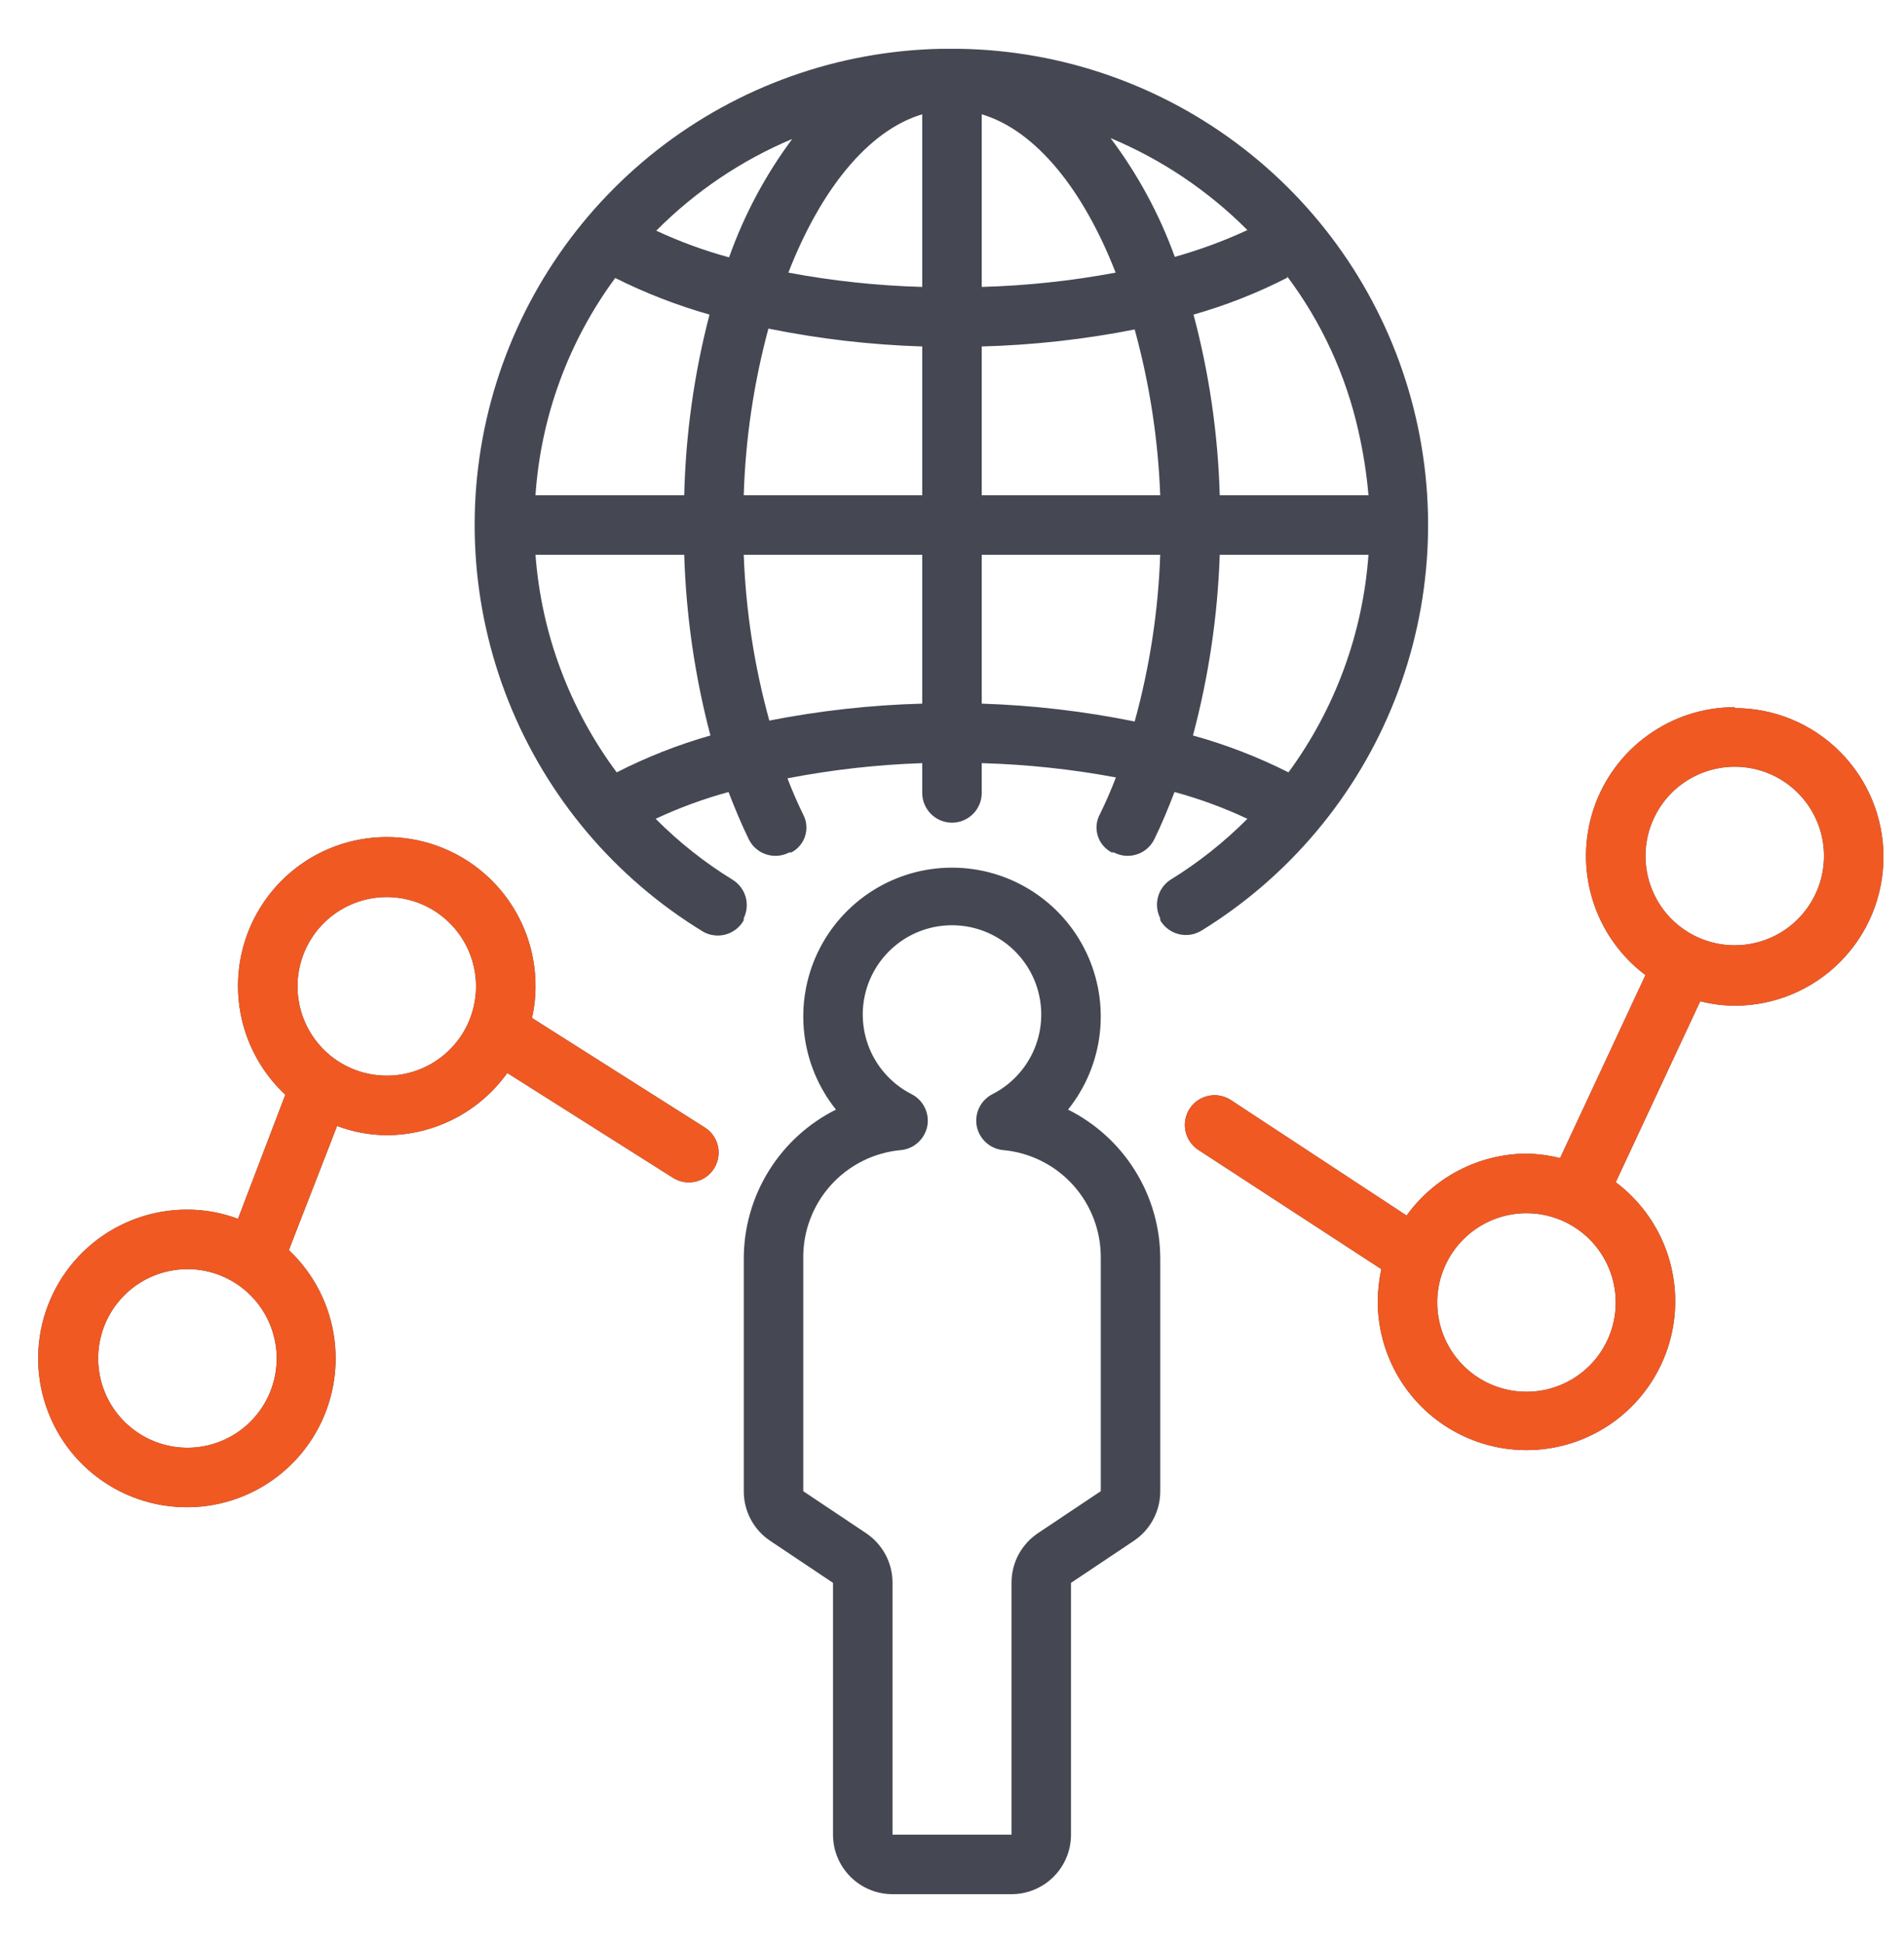
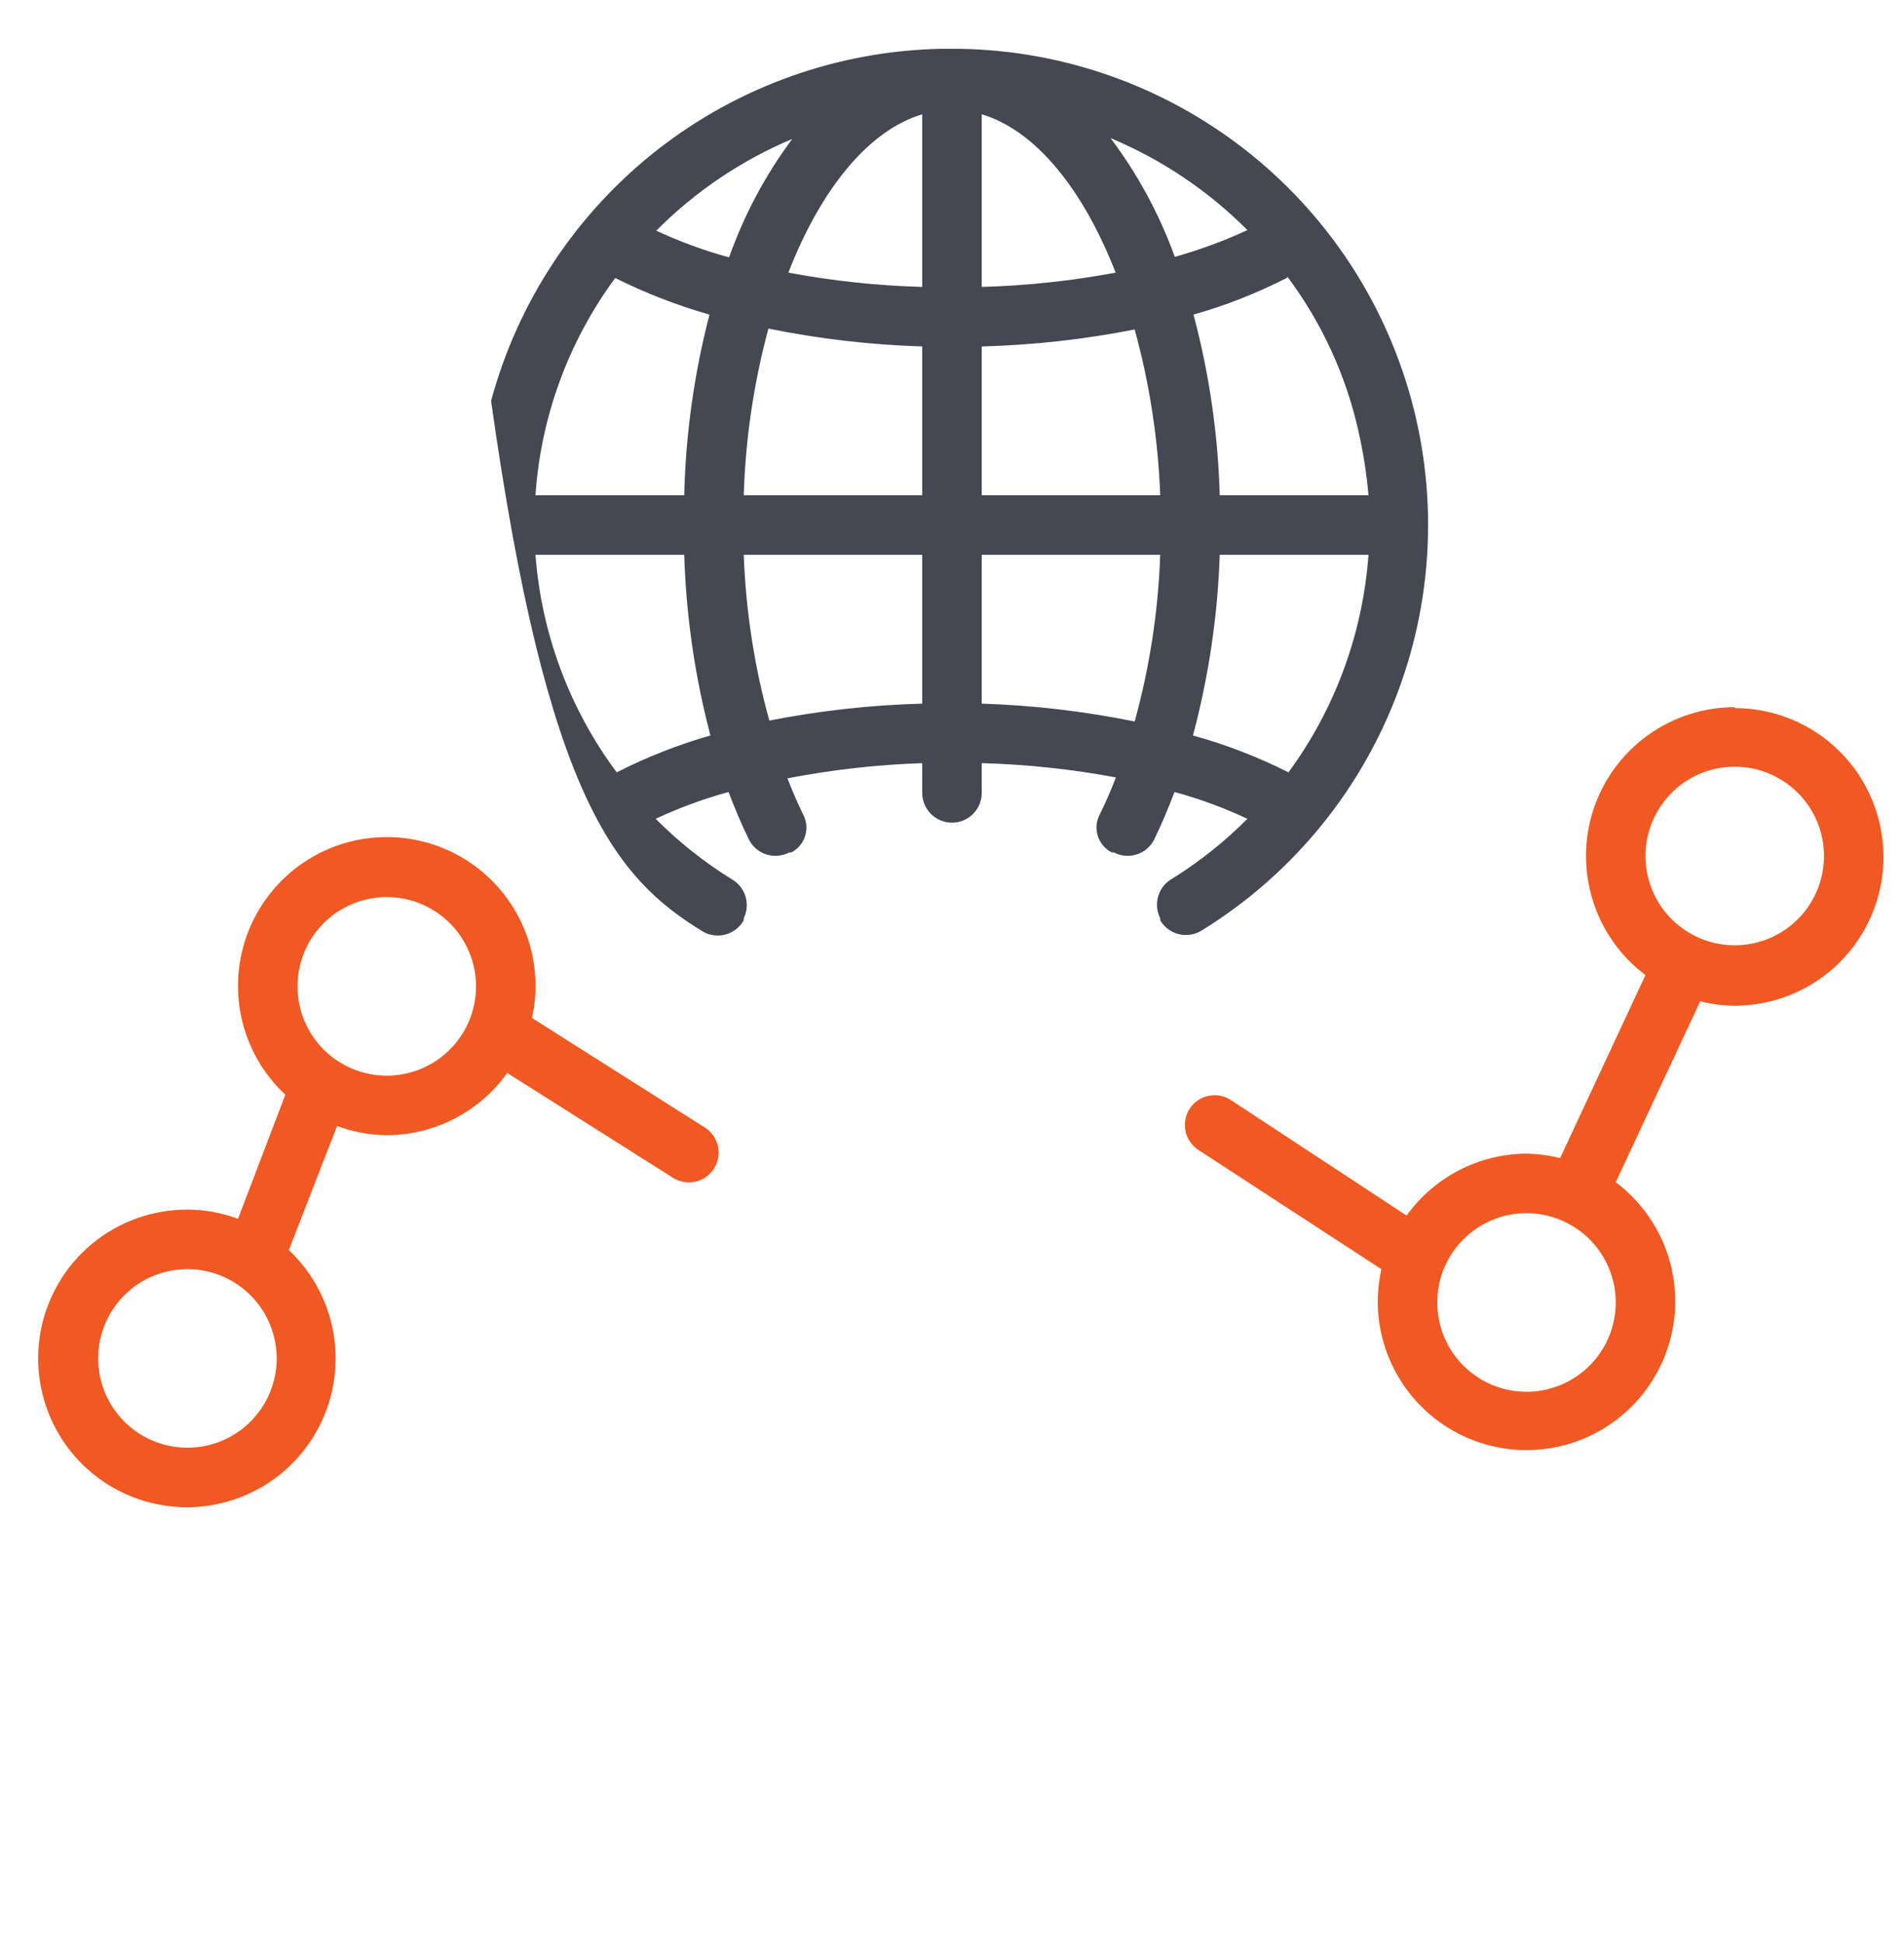
<svg xmlns="http://www.w3.org/2000/svg" width="50" height="51" viewBox="0 0 50 51" fill="none">
-   <path d="M10.157 29.797C10.776 29.795 11.385 29.646 11.935 29.362C12.486 29.078 12.96 28.668 13.321 28.164L17.672 30.914C17.759 30.969 17.856 31.006 17.957 31.024C18.058 31.041 18.161 31.039 18.261 31.016C18.362 30.994 18.456 30.952 18.54 30.893C18.624 30.834 18.695 30.759 18.75 30.672C18.805 30.585 18.843 30.489 18.86 30.387C18.878 30.286 18.875 30.183 18.853 30.083C18.83 29.983 18.788 29.888 18.729 29.804C18.67 29.72 18.595 29.649 18.508 29.594L13.969 26.719C14.032 26.447 14.064 26.169 14.063 25.891C14.065 25.242 13.906 24.603 13.599 24.031C13.292 23.46 12.848 22.973 12.307 22.616C11.765 22.259 11.143 22.043 10.497 21.986C9.85 21.93 9.2 22.035 8.605 22.293C8.01 22.55 7.488 22.952 7.087 23.462C6.686 23.972 6.418 24.574 6.307 25.213C6.197 25.852 6.247 26.509 6.454 27.124C6.661 27.738 7.018 28.292 7.493 28.734L6.25 31.992C5.826 31.833 5.376 31.751 4.922 31.75C4.013 31.747 3.131 32.061 2.428 32.638C1.726 33.215 1.247 34.02 1.073 34.913C0.9 35.805 1.044 36.73 1.48 37.529C1.916 38.327 2.616 38.948 3.461 39.285C4.306 39.621 5.242 39.653 6.107 39.374C6.972 39.095 7.713 38.523 8.202 37.756C8.691 36.989 8.897 36.076 8.784 35.173C8.672 34.271 8.248 33.436 7.586 32.812L8.852 29.555C9.269 29.712 9.711 29.794 10.157 29.797ZM4.922 38C4.459 38 4.006 37.863 3.62 37.605C3.235 37.347 2.934 36.981 2.757 36.553C2.579 36.125 2.533 35.654 2.623 35.199C2.714 34.744 2.937 34.327 3.265 33.999C3.593 33.671 4.01 33.448 4.465 33.358C4.92 33.267 5.391 33.313 5.819 33.491C6.247 33.668 6.613 33.969 6.871 34.354C7.128 34.74 7.266 35.193 7.266 35.656C7.266 36.278 7.019 36.874 6.579 37.314C6.14 37.753 5.544 38 4.922 38ZM7.813 25.891C7.813 25.427 7.95 24.974 8.208 24.588C8.465 24.203 8.831 23.903 9.26 23.725C9.688 23.548 10.159 23.502 10.614 23.592C11.069 23.682 11.486 23.906 11.814 24.233C12.142 24.561 12.365 24.979 12.455 25.433C12.546 25.888 12.499 26.359 12.322 26.788C12.145 27.216 11.844 27.582 11.459 27.839C11.073 28.097 10.62 28.234 10.157 28.234C9.535 28.234 8.939 27.988 8.499 27.548C8.06 27.108 7.813 26.512 7.813 25.891ZM45.555 18.562C44.735 18.562 43.936 18.82 43.271 19.3C42.606 19.779 42.108 20.456 41.849 21.233C41.59 22.011 41.582 22.851 41.827 23.634C42.071 24.416 42.555 25.102 43.211 25.594L40.969 30.398C40.673 30.323 40.368 30.284 40.063 30.281C39.451 30.288 38.85 30.439 38.307 30.722C37.764 31.004 37.295 31.41 36.938 31.906L32.336 28.883C32.251 28.824 32.154 28.784 32.053 28.763C31.951 28.742 31.846 28.741 31.745 28.762C31.643 28.782 31.546 28.822 31.46 28.88C31.374 28.937 31.3 29.012 31.243 29.098C31.186 29.185 31.147 29.282 31.128 29.384C31.109 29.486 31.11 29.59 31.132 29.692C31.154 29.793 31.195 29.889 31.255 29.974C31.314 30.059 31.389 30.132 31.477 30.188L36.274 33.312C36.215 33.59 36.183 33.873 36.18 34.156C36.18 34.822 36.35 35.477 36.675 36.059C36.999 36.64 37.466 37.129 38.033 37.479C38.599 37.829 39.245 38.029 39.911 38.059C40.576 38.089 41.238 37.948 41.833 37.65C42.429 37.352 42.938 36.907 43.313 36.357C43.689 35.807 43.917 35.17 43.977 34.507C44.036 33.844 43.926 33.176 43.655 32.568C43.384 31.96 42.963 31.431 42.43 31.031L44.649 26.281C44.945 26.356 45.249 26.396 45.555 26.398C46.591 26.398 47.585 25.987 48.317 25.254C49.05 24.522 49.461 23.528 49.461 22.492C49.461 21.456 49.05 20.463 48.317 19.73C47.585 18.997 46.591 18.586 45.555 18.586V18.562ZM42.43 34.188C42.43 34.651 42.293 35.104 42.035 35.49C41.778 35.875 41.411 36.175 40.983 36.353C40.555 36.53 40.084 36.577 39.629 36.486C39.174 36.396 38.757 36.173 38.429 35.845C38.101 35.517 37.878 35.099 37.788 34.645C37.697 34.19 37.743 33.719 37.921 33.291C38.098 32.862 38.399 32.496 38.784 32.239C39.17 31.981 39.623 31.844 40.086 31.844C40.708 31.844 41.304 32.091 41.744 32.53C42.183 32.97 42.43 33.566 42.43 34.188ZM45.555 24.812C45.092 24.812 44.638 24.675 44.253 24.418C43.867 24.16 43.567 23.794 43.39 23.366C43.212 22.937 43.166 22.466 43.256 22.012C43.347 21.557 43.57 21.139 43.898 20.811C44.225 20.484 44.643 20.261 45.098 20.17C45.552 20.08 46.024 20.126 46.452 20.303C46.88 20.481 47.246 20.781 47.504 21.167C47.761 21.552 47.899 22.005 47.899 22.469C47.899 23.09 47.652 23.686 47.212 24.126C46.773 24.566 46.177 24.812 45.555 24.812ZM19.532 33.031V39.141C19.531 39.399 19.594 39.653 19.715 39.88C19.837 40.108 20.012 40.302 20.227 40.445L21.875 41.547V48.156C21.875 48.571 22.04 48.968 22.333 49.261C22.626 49.554 23.023 49.719 23.438 49.719H26.563C26.977 49.719 27.375 49.554 27.668 49.261C27.961 48.968 28.125 48.571 28.125 48.156V41.547L29.774 40.445C29.988 40.302 30.164 40.108 30.285 39.88C30.407 39.653 30.47 39.399 30.469 39.141V33.031C30.468 32.22 30.24 31.424 29.812 30.735C29.385 30.045 28.773 29.487 28.047 29.125C28.508 28.551 28.797 27.858 28.881 27.127C28.965 26.395 28.841 25.655 28.522 24.991C28.204 24.327 27.704 23.767 27.081 23.375C26.458 22.982 25.737 22.774 25 22.774C24.264 22.774 23.543 22.982 22.92 23.375C22.297 23.767 21.797 24.327 21.478 24.991C21.16 25.655 21.036 26.395 21.12 27.127C21.204 27.858 21.493 28.551 21.953 29.125C21.227 29.487 20.616 30.045 20.188 30.735C19.761 31.424 19.533 32.22 19.532 33.031ZM21.094 33.031C21.085 32.322 21.344 31.635 21.819 31.108C22.294 30.581 22.95 30.252 23.657 30.188C23.826 30.172 23.985 30.102 24.11 29.987C24.235 29.873 24.32 29.721 24.352 29.555C24.382 29.389 24.358 29.219 24.283 29.068C24.209 28.918 24.088 28.795 23.938 28.719C23.468 28.48 23.093 28.09 22.872 27.612C22.652 27.134 22.598 26.596 22.721 26.083C22.844 25.571 23.136 25.116 23.549 24.789C23.962 24.463 24.474 24.286 25 24.286C25.527 24.286 26.038 24.463 26.452 24.789C26.865 25.116 27.157 25.571 27.279 26.083C27.402 26.596 27.349 27.134 27.128 27.612C26.907 28.09 26.532 28.48 26.063 28.719C25.913 28.795 25.792 28.918 25.717 29.068C25.643 29.219 25.619 29.389 25.649 29.555C25.68 29.721 25.765 29.873 25.891 29.987C26.016 30.102 26.175 30.172 26.344 30.188C27.051 30.252 27.707 30.581 28.182 31.108C28.657 31.635 28.915 32.322 28.907 33.031V39.141L27.258 40.242C27.044 40.385 26.868 40.58 26.746 40.807C26.625 41.035 26.562 41.289 26.563 41.547V48.156H23.438V41.547C23.439 41.289 23.376 41.035 23.254 40.807C23.133 40.58 22.957 40.385 22.742 40.242L21.094 39.141V33.031Z" fill="#454853" />
-   <path d="M31.547 24.43C33.852 23.013 35.635 20.887 36.629 18.37C37.623 15.853 37.773 13.082 37.057 10.472C36.341 7.863 34.797 5.556 32.658 3.899C30.519 2.242 27.901 1.323 25.195 1.281H24.711C22.006 1.336 19.393 2.267 17.263 3.933C15.133 5.6 13.601 7.912 12.896 10.523C12.192 13.135 12.353 15.904 13.357 18.416C14.36 20.927 16.151 23.046 18.461 24.453C18.55 24.505 18.649 24.538 18.752 24.55C18.854 24.563 18.958 24.556 19.058 24.528C19.157 24.5 19.25 24.453 19.331 24.39C19.413 24.326 19.48 24.246 19.531 24.156V24.102C19.616 23.928 19.634 23.728 19.581 23.542C19.527 23.356 19.406 23.196 19.242 23.094C18.506 22.642 17.827 22.104 17.218 21.492C17.835 21.203 18.476 20.968 19.132 20.789C19.297 21.219 19.476 21.648 19.672 22.047C19.768 22.23 19.933 22.368 20.131 22.429C20.329 22.491 20.543 22.471 20.726 22.375H20.781C20.867 22.331 20.943 22.27 21.005 22.195C21.067 22.122 21.114 22.036 21.143 21.944C21.172 21.852 21.183 21.755 21.174 21.658C21.166 21.562 21.138 21.468 21.093 21.383C20.945 21.078 20.804 20.758 20.679 20.43C21.847 20.204 23.03 20.071 24.218 20.031V20.812C24.218 21.02 24.301 21.218 24.447 21.365C24.594 21.511 24.792 21.594 25 21.594C25.207 21.594 25.405 21.511 25.552 21.365C25.699 21.218 25.781 21.02 25.781 20.812V20.031C26.963 20.064 28.141 20.189 29.304 20.406C29.179 20.734 29.039 21.055 28.89 21.359C28.841 21.446 28.811 21.541 28.799 21.639C28.788 21.738 28.797 21.837 28.826 21.932C28.854 22.027 28.902 22.115 28.965 22.191C29.029 22.267 29.107 22.33 29.195 22.375H29.25C29.433 22.471 29.647 22.491 29.845 22.429C30.043 22.368 30.208 22.23 30.304 22.047C30.5 21.648 30.679 21.219 30.843 20.789C31.501 20.967 32.141 21.202 32.757 21.492C32.148 22.104 31.469 22.642 30.734 23.094C30.573 23.2 30.458 23.361 30.409 23.547C30.36 23.733 30.381 23.93 30.468 24.102V24.156C30.521 24.245 30.59 24.323 30.673 24.386C30.756 24.448 30.85 24.493 30.95 24.518C31.051 24.544 31.155 24.549 31.257 24.534C31.36 24.519 31.458 24.483 31.547 24.43ZM16.195 20.273C14.957 18.61 14.217 16.63 14.062 14.562H17.968C18.017 16.164 18.248 17.755 18.656 19.305C17.806 19.547 16.982 19.872 16.195 20.273ZM17.968 13H14.062C14.202 10.938 14.929 8.96 16.156 7.297C16.95 7.694 17.779 8.015 18.632 8.258C18.228 9.808 18.006 11.399 17.968 13ZM19.125 6.75C18.476 6.571 17.844 6.339 17.234 6.055C18.255 5.027 19.468 4.209 20.804 3.648C20.1 4.594 19.542 5.639 19.148 6.75H19.125ZM24.218 18.469C22.87 18.505 21.526 18.654 20.203 18.914C19.81 17.495 19.585 16.034 19.531 14.562H24.218V18.469ZM24.218 13H19.531C19.576 11.521 19.794 10.053 20.179 8.625C21.51 8.895 22.861 9.052 24.218 9.094V13ZM24.218 7.531C23.038 7.499 21.863 7.373 20.703 7.156C21.554 4.969 22.804 3.422 24.218 3V7.531ZM25.781 3C27.195 3.422 28.445 4.969 29.297 7.156C28.136 7.373 26.961 7.499 25.781 7.531V3ZM25.781 9.094C27.13 9.058 28.473 8.909 29.797 8.648C30.188 10.068 30.413 11.528 30.468 13H25.781V9.094ZM29.797 18.938C28.473 18.669 27.13 18.512 25.781 18.469V14.562H30.468C30.416 16.042 30.191 17.511 29.797 18.938ZM29.164 3.625C30.508 4.187 31.729 5.007 32.757 6.039C32.142 6.324 31.504 6.559 30.851 6.742C30.447 5.625 29.878 4.574 29.164 3.625ZM33.804 7.258C34.706 8.462 35.343 9.844 35.672 11.312C35.799 11.868 35.888 12.432 35.937 13H32.031C31.986 11.398 31.755 9.807 31.343 8.258C32.193 8.016 33.018 7.692 33.804 7.289V7.258ZM31.328 19.305C31.741 17.756 31.977 16.165 32.031 14.562H35.937C35.788 16.626 35.06 18.606 33.836 20.273C33.034 19.869 32.194 19.544 31.328 19.305Z" fill="#454853" />
+   <path d="M31.547 24.43C33.852 23.013 35.635 20.887 36.629 18.37C37.623 15.853 37.773 13.082 37.057 10.472C36.341 7.863 34.797 5.556 32.658 3.899C30.519 2.242 27.901 1.323 25.195 1.281H24.711C22.006 1.336 19.393 2.267 17.263 3.933C15.133 5.6 13.601 7.912 12.896 10.523C14.36 20.927 16.151 23.046 18.461 24.453C18.55 24.505 18.649 24.538 18.752 24.55C18.854 24.563 18.958 24.556 19.058 24.528C19.157 24.5 19.25 24.453 19.331 24.39C19.413 24.326 19.48 24.246 19.531 24.156V24.102C19.616 23.928 19.634 23.728 19.581 23.542C19.527 23.356 19.406 23.196 19.242 23.094C18.506 22.642 17.827 22.104 17.218 21.492C17.835 21.203 18.476 20.968 19.132 20.789C19.297 21.219 19.476 21.648 19.672 22.047C19.768 22.23 19.933 22.368 20.131 22.429C20.329 22.491 20.543 22.471 20.726 22.375H20.781C20.867 22.331 20.943 22.27 21.005 22.195C21.067 22.122 21.114 22.036 21.143 21.944C21.172 21.852 21.183 21.755 21.174 21.658C21.166 21.562 21.138 21.468 21.093 21.383C20.945 21.078 20.804 20.758 20.679 20.43C21.847 20.204 23.03 20.071 24.218 20.031V20.812C24.218 21.02 24.301 21.218 24.447 21.365C24.594 21.511 24.792 21.594 25 21.594C25.207 21.594 25.405 21.511 25.552 21.365C25.699 21.218 25.781 21.02 25.781 20.812V20.031C26.963 20.064 28.141 20.189 29.304 20.406C29.179 20.734 29.039 21.055 28.89 21.359C28.841 21.446 28.811 21.541 28.799 21.639C28.788 21.738 28.797 21.837 28.826 21.932C28.854 22.027 28.902 22.115 28.965 22.191C29.029 22.267 29.107 22.33 29.195 22.375H29.25C29.433 22.471 29.647 22.491 29.845 22.429C30.043 22.368 30.208 22.23 30.304 22.047C30.5 21.648 30.679 21.219 30.843 20.789C31.501 20.967 32.141 21.202 32.757 21.492C32.148 22.104 31.469 22.642 30.734 23.094C30.573 23.2 30.458 23.361 30.409 23.547C30.36 23.733 30.381 23.93 30.468 24.102V24.156C30.521 24.245 30.59 24.323 30.673 24.386C30.756 24.448 30.85 24.493 30.95 24.518C31.051 24.544 31.155 24.549 31.257 24.534C31.36 24.519 31.458 24.483 31.547 24.43ZM16.195 20.273C14.957 18.61 14.217 16.63 14.062 14.562H17.968C18.017 16.164 18.248 17.755 18.656 19.305C17.806 19.547 16.982 19.872 16.195 20.273ZM17.968 13H14.062C14.202 10.938 14.929 8.96 16.156 7.297C16.95 7.694 17.779 8.015 18.632 8.258C18.228 9.808 18.006 11.399 17.968 13ZM19.125 6.75C18.476 6.571 17.844 6.339 17.234 6.055C18.255 5.027 19.468 4.209 20.804 3.648C20.1 4.594 19.542 5.639 19.148 6.75H19.125ZM24.218 18.469C22.87 18.505 21.526 18.654 20.203 18.914C19.81 17.495 19.585 16.034 19.531 14.562H24.218V18.469ZM24.218 13H19.531C19.576 11.521 19.794 10.053 20.179 8.625C21.51 8.895 22.861 9.052 24.218 9.094V13ZM24.218 7.531C23.038 7.499 21.863 7.373 20.703 7.156C21.554 4.969 22.804 3.422 24.218 3V7.531ZM25.781 3C27.195 3.422 28.445 4.969 29.297 7.156C28.136 7.373 26.961 7.499 25.781 7.531V3ZM25.781 9.094C27.13 9.058 28.473 8.909 29.797 8.648C30.188 10.068 30.413 11.528 30.468 13H25.781V9.094ZM29.797 18.938C28.473 18.669 27.13 18.512 25.781 18.469V14.562H30.468C30.416 16.042 30.191 17.511 29.797 18.938ZM29.164 3.625C30.508 4.187 31.729 5.007 32.757 6.039C32.142 6.324 31.504 6.559 30.851 6.742C30.447 5.625 29.878 4.574 29.164 3.625ZM33.804 7.258C34.706 8.462 35.343 9.844 35.672 11.312C35.799 11.868 35.888 12.432 35.937 13H32.031C31.986 11.398 31.755 9.807 31.343 8.258C32.193 8.016 33.018 7.692 33.804 7.289V7.258ZM31.328 19.305C31.741 17.756 31.977 16.165 32.031 14.562H35.937C35.788 16.626 35.06 18.606 33.836 20.273C33.034 19.869 32.194 19.544 31.328 19.305Z" fill="#454853" />
  <path d="M10.157 29.797C10.776 29.795 11.385 29.646 11.935 29.362C12.486 29.078 12.96 28.667 13.321 28.164L17.672 30.914C17.759 30.969 17.856 31.006 17.957 31.024C18.058 31.041 18.161 31.039 18.261 31.016C18.362 30.994 18.456 30.952 18.54 30.893C18.624 30.834 18.695 30.759 18.75 30.672C18.805 30.585 18.843 30.488 18.86 30.387C18.878 30.286 18.875 30.183 18.853 30.083C18.83 29.983 18.788 29.888 18.729 29.804C18.67 29.72 18.595 29.649 18.508 29.594L13.969 26.719C14.032 26.447 14.064 26.169 14.063 25.891C14.065 25.242 13.906 24.603 13.599 24.031C13.292 23.459 12.848 22.973 12.307 22.616C11.765 22.259 11.143 22.043 10.497 21.986C9.85 21.93 9.2 22.035 8.605 22.293C8.01 22.55 7.488 22.952 7.087 23.462C6.686 23.972 6.418 24.573 6.307 25.213C6.197 25.852 6.247 26.509 6.454 27.123C6.661 27.738 7.018 28.292 7.493 28.734L6.25 31.992C5.826 31.832 5.376 31.75 4.922 31.75C4.013 31.747 3.131 32.061 2.428 32.638C1.726 33.215 1.247 34.02 1.073 34.913C0.9 35.805 1.044 36.73 1.48 37.529C1.916 38.327 2.616 38.948 3.461 39.285C4.306 39.621 5.242 39.653 6.107 39.374C6.972 39.095 7.713 38.523 8.202 37.756C8.691 36.989 8.897 36.075 8.784 35.173C8.672 34.271 8.248 33.436 7.586 32.812L8.852 29.555C9.269 29.712 9.711 29.794 10.157 29.797ZM4.922 38C4.459 38 4.006 37.862 3.62 37.605C3.235 37.347 2.934 36.981 2.757 36.553C2.579 36.125 2.533 35.654 2.623 35.199C2.714 34.744 2.937 34.327 3.265 33.999C3.593 33.671 4.01 33.448 4.465 33.358C4.92 33.267 5.391 33.313 5.819 33.491C6.247 33.668 6.613 33.969 6.871 34.354C7.128 34.739 7.266 35.193 7.266 35.656C7.266 36.278 7.019 36.874 6.579 37.313C6.14 37.753 5.544 38 4.922 38ZM7.813 25.891C7.813 25.427 7.95 24.974 8.208 24.588C8.465 24.203 8.831 23.903 9.26 23.725C9.688 23.548 10.159 23.501 10.614 23.592C11.069 23.682 11.486 23.905 11.814 24.233C12.142 24.561 12.365 24.979 12.455 25.433C12.546 25.888 12.499 26.359 12.322 26.788C12.145 27.216 11.844 27.582 11.459 27.839C11.073 28.097 10.62 28.234 10.157 28.234C9.535 28.234 8.939 27.987 8.499 27.548C8.06 27.108 7.813 26.512 7.813 25.891ZM45.555 18.562C44.735 18.562 43.936 18.82 43.271 19.3C42.606 19.779 42.108 20.456 41.849 21.233C41.59 22.011 41.582 22.851 41.827 23.633C42.071 24.416 42.555 25.102 43.211 25.594L40.969 30.398C40.673 30.323 40.368 30.284 40.063 30.281C39.451 30.288 38.85 30.439 38.307 30.721C37.764 31.004 37.295 31.41 36.938 31.906L32.336 28.883C32.251 28.824 32.154 28.784 32.053 28.763C31.951 28.742 31.846 28.741 31.745 28.762C31.643 28.782 31.546 28.822 31.46 28.879C31.374 28.937 31.3 29.012 31.243 29.098C31.186 29.185 31.147 29.282 31.128 29.384C31.109 29.486 31.11 29.59 31.132 29.692C31.154 29.793 31.195 29.889 31.255 29.974C31.314 30.059 31.389 30.132 31.477 30.187L36.274 33.312C36.215 33.59 36.183 33.873 36.18 34.156C36.18 34.822 36.35 35.477 36.675 36.058C36.999 36.64 37.466 37.129 38.033 37.479C38.599 37.829 39.245 38.029 39.911 38.059C40.576 38.088 41.238 37.948 41.833 37.65C42.429 37.352 42.938 36.907 43.313 36.357C43.689 35.807 43.917 35.17 43.977 34.507C44.036 33.844 43.926 33.176 43.655 32.568C43.384 31.96 42.963 31.431 42.43 31.031L44.649 26.281C44.945 26.356 45.249 26.396 45.555 26.398C46.591 26.398 47.585 25.987 48.317 25.254C49.05 24.522 49.461 23.528 49.461 22.492C49.461 21.456 49.05 20.463 48.317 19.73C47.585 18.997 46.591 18.586 45.555 18.586V18.562ZM42.43 34.187C42.43 34.651 42.293 35.104 42.035 35.49C41.778 35.875 41.411 36.175 40.983 36.353C40.555 36.53 40.084 36.577 39.629 36.486C39.174 36.396 38.757 36.172 38.429 35.845C38.101 35.517 37.878 35.099 37.788 34.645C37.697 34.19 37.743 33.719 37.921 33.291C38.098 32.862 38.399 32.496 38.784 32.239C39.17 31.981 39.623 31.844 40.086 31.844C40.708 31.844 41.304 32.091 41.744 32.53C42.183 32.97 42.43 33.566 42.43 34.187ZM45.555 24.812C45.092 24.812 44.638 24.675 44.253 24.417C43.867 24.16 43.567 23.794 43.39 23.366C43.212 22.937 43.166 22.466 43.256 22.011C43.347 21.557 43.57 21.139 43.898 20.811C44.225 20.484 44.643 20.26 45.098 20.17C45.552 20.079 46.024 20.126 46.452 20.303C46.88 20.481 47.246 20.781 47.504 21.167C47.761 21.552 47.899 22.005 47.899 22.469C47.899 23.09 47.652 23.686 47.212 24.126C46.773 24.566 46.177 24.812 45.555 24.812Z" fill="#F15922" />
</svg>